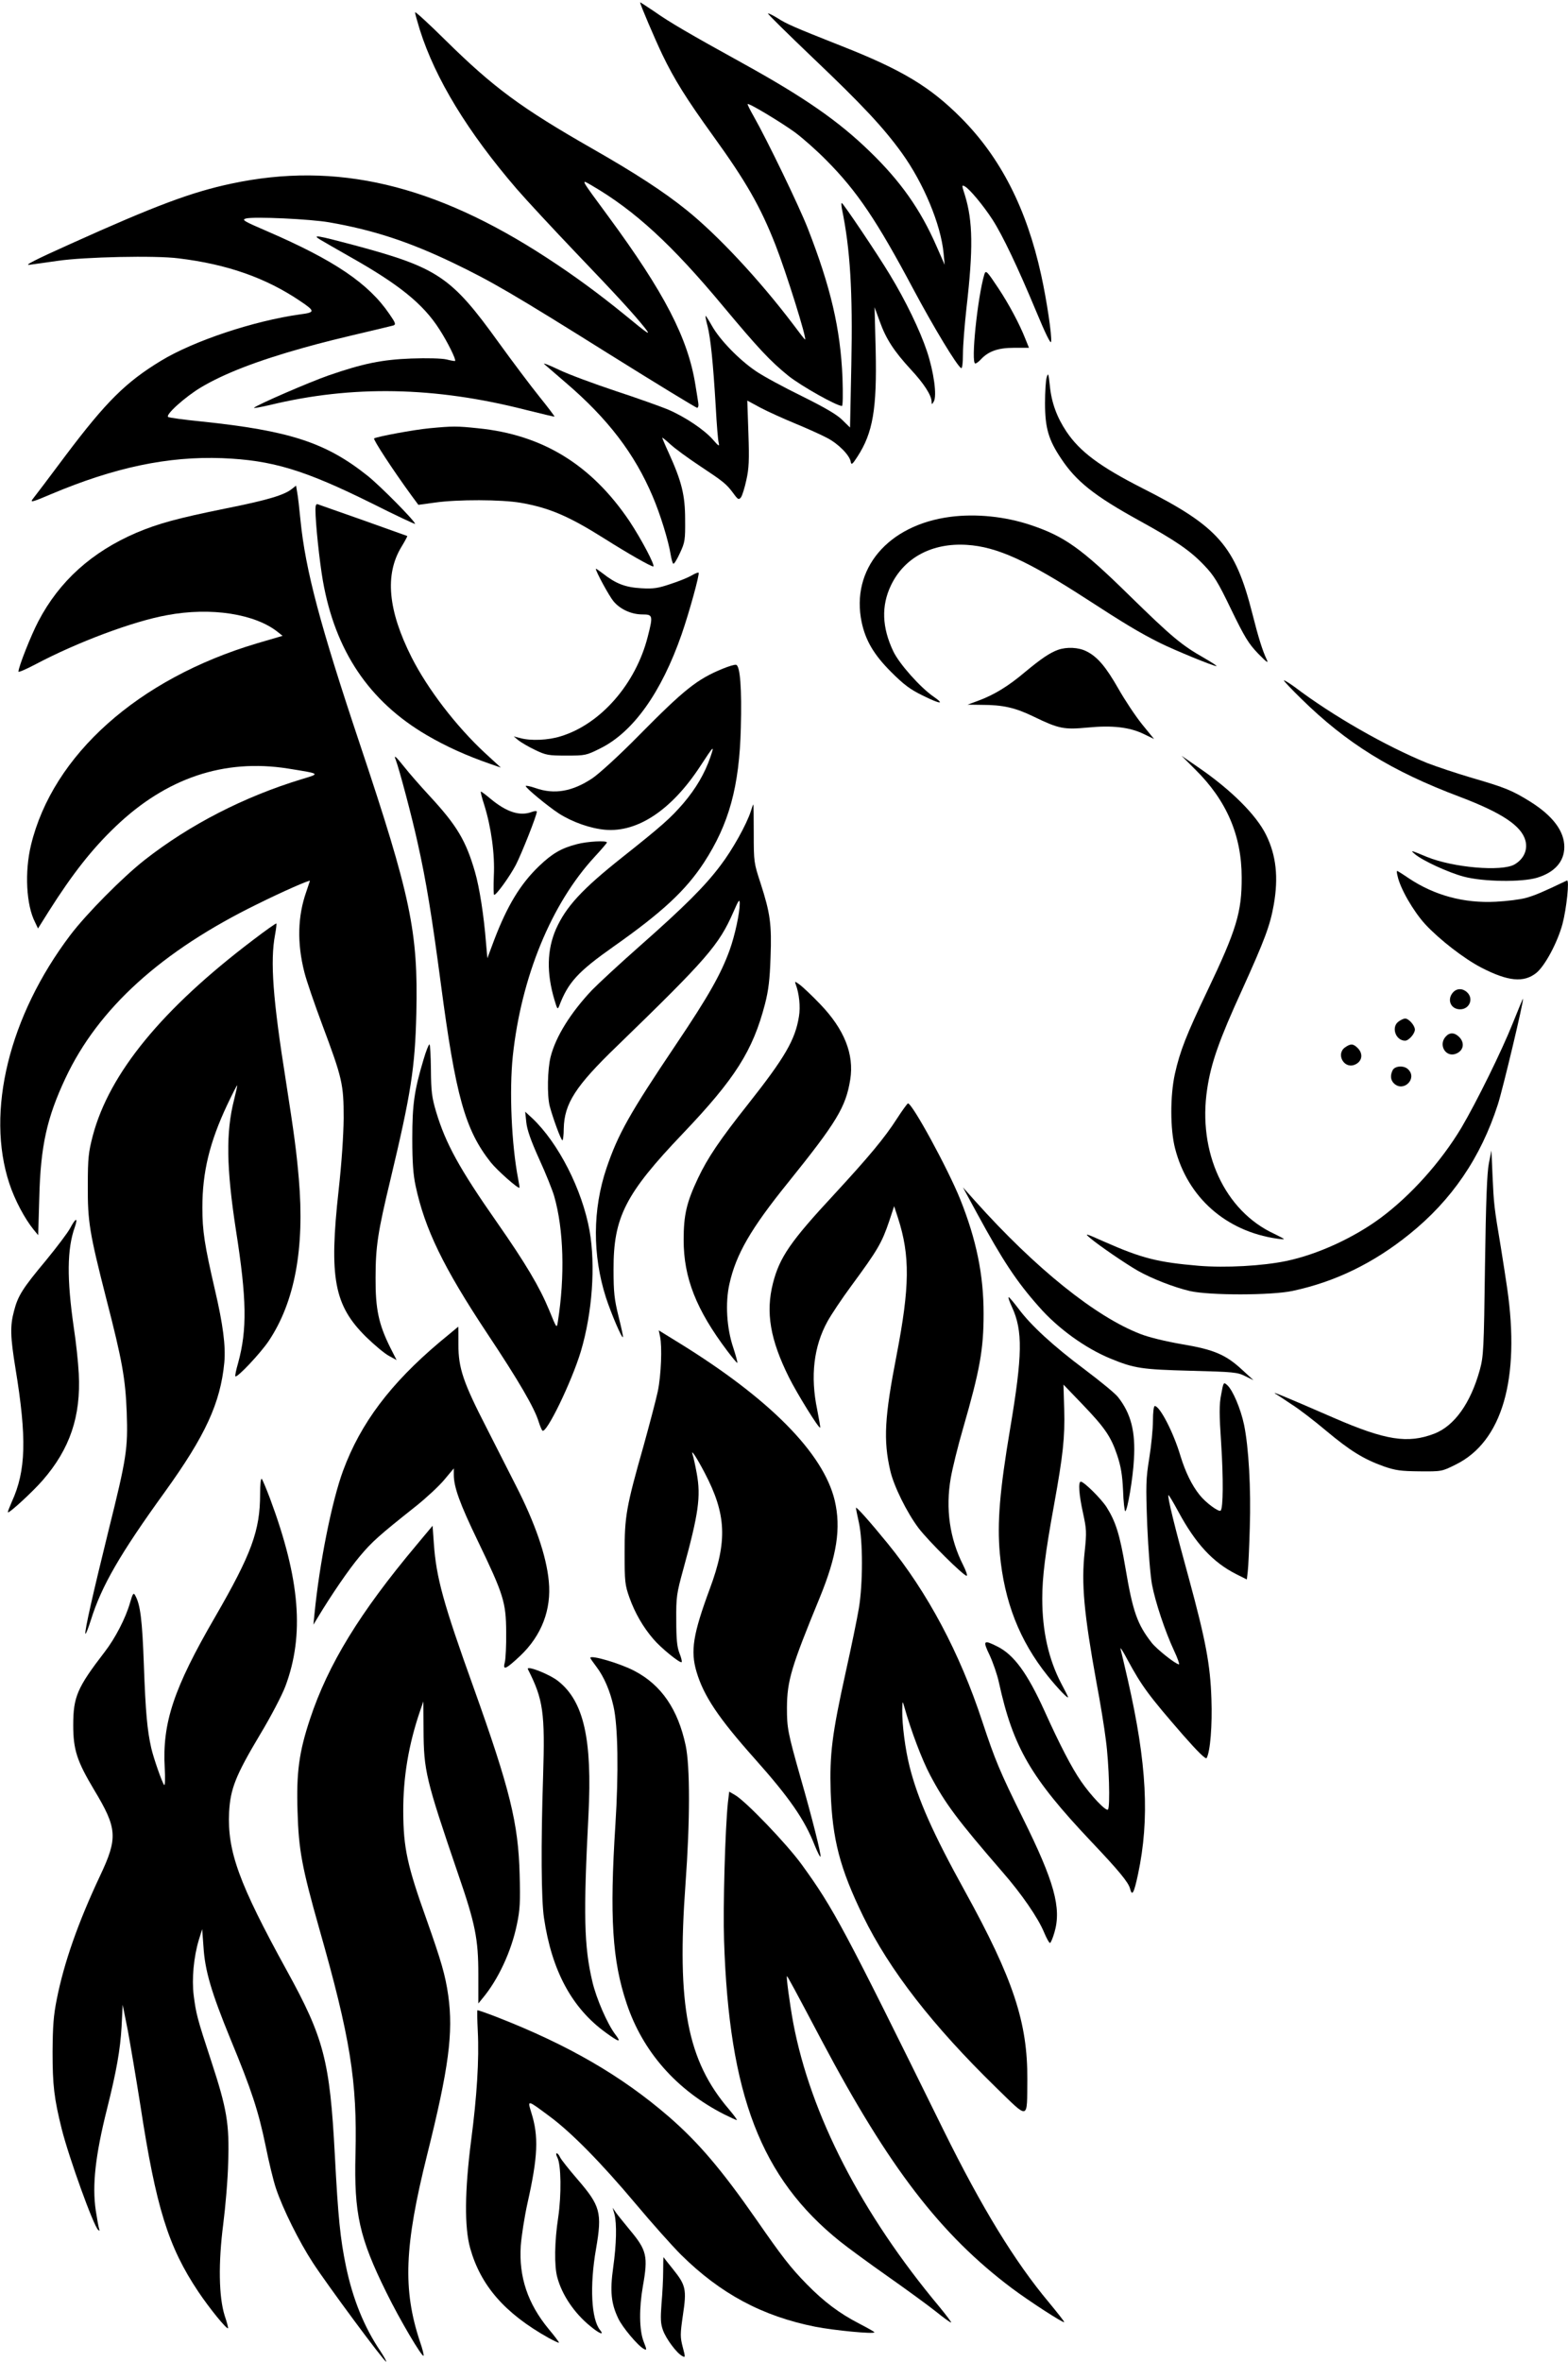
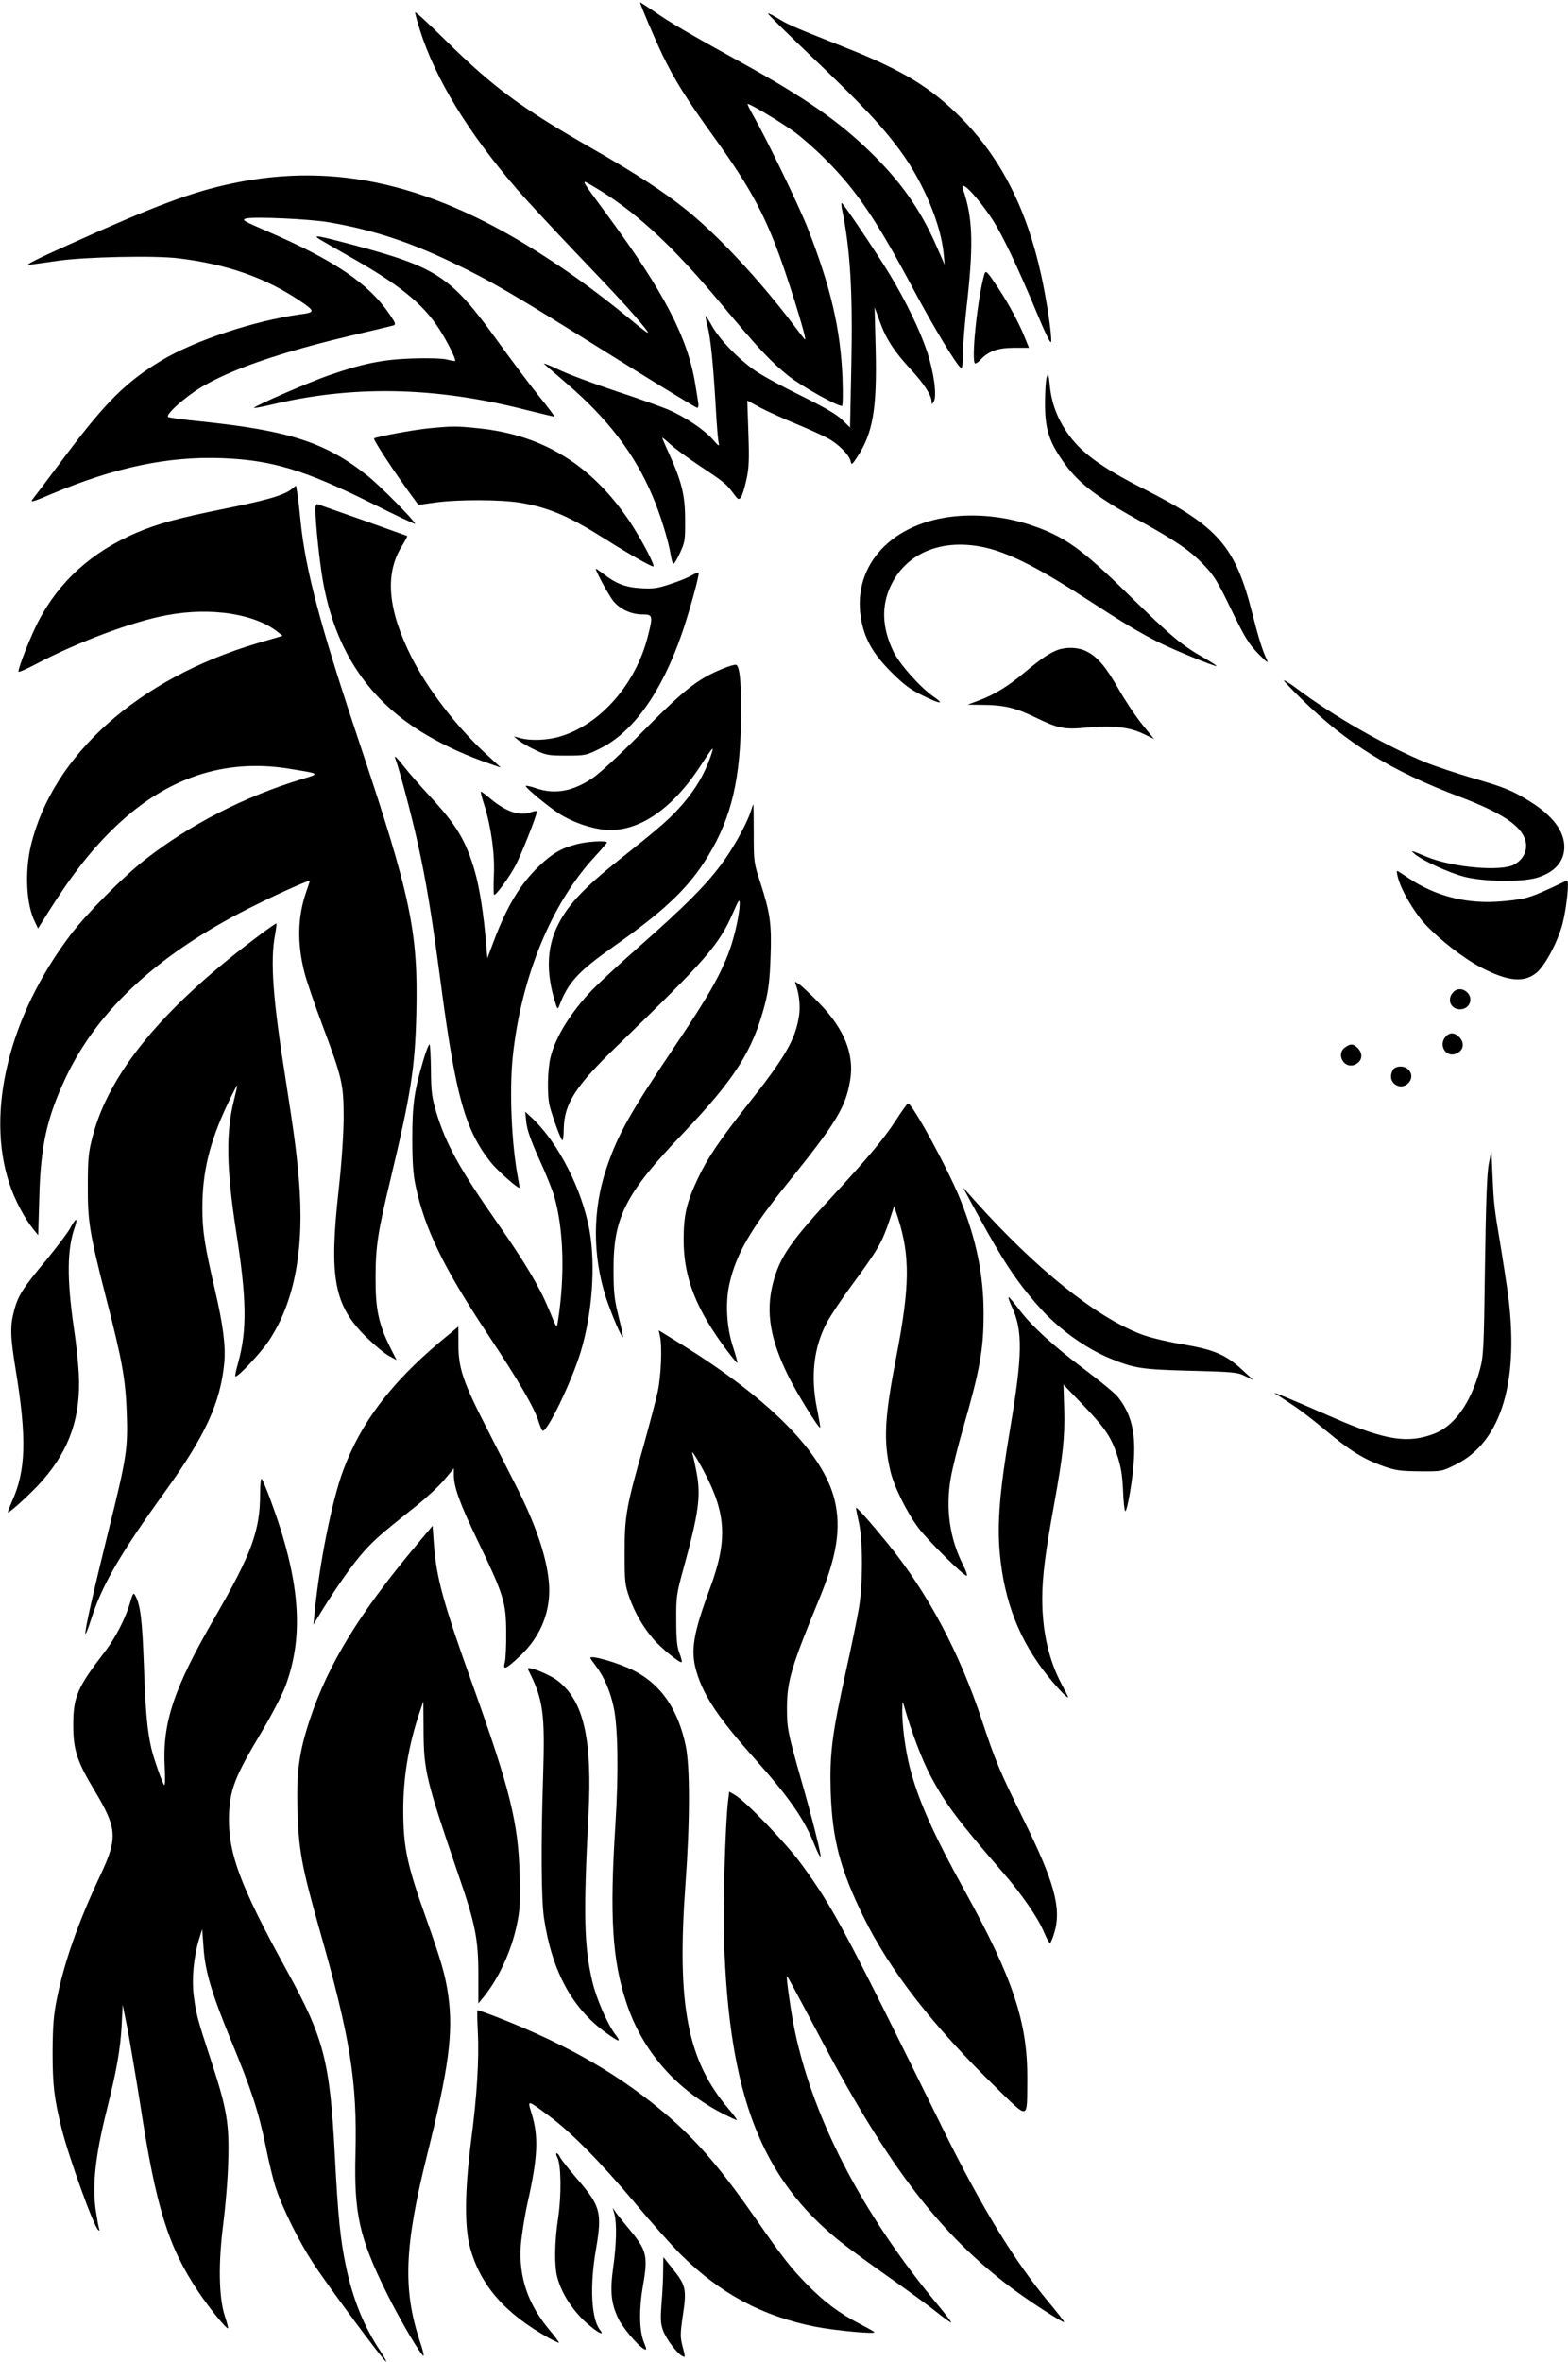
<svg xmlns="http://www.w3.org/2000/svg" version="1.0" width="850pt" height="1280pt" viewBox="0 0 850 1280" preserveAspectRatio="xMidYMid meet">
  <g transform="translate(0,1280) scale(0.1,-0.1)" fill="#000000" stroke="none">
    <path d="M3470 12787 c0 -11 80 -198 120 -282 66 -137 130 -239 274 -439 180 -249 258 -385 340 -594 58 -148 172 -512 160 -512 -2 0 -31 37 -65 83 -182 240 -408 483 -579 620 -123 99 -277 199 -510 332 -385 220 -534 330 -793 585 -92 91 -167 160 -167 153 0 -7 12 -49 26 -95 84 -265 259 -553 526 -863 52 -60 196 -215 319 -344 230 -240 317 -336 373 -406 38 -48 26 -41 -110 71 -138 112 -268 208 -420 307 -610 398 -1142 523 -1709 402 -217 -46 -412 -119 -871 -326 -194 -87 -256 -119 -224 -114 25 3 92 13 150 21 146 22 534 30 657 14 265 -32 474 -106 658 -230 85 -57 85 -63 0 -74 -249 -35 -574 -143 -752 -251 -191 -116 -297 -221 -517 -513 -88 -118 -169 -225 -179 -237 -15 -20 -1 -16 100 27 344 145 633 206 928 195 271 -11 444 -63 813 -246 127 -64 232 -113 232 -110 0 15 -190 207 -258 261 -226 180 -423 244 -902 294 -91 9 -171 20 -178 24 -19 10 91 109 178 161 126 75 305 144 551 213 111 31 179 48 409 102 36 9 73 18 82 20 15 5 13 13 -21 62 -113 166 -298 291 -661 448 -130 56 -142 63 -116 70 44 11 349 -3 451 -21 236 -41 430 -104 670 -219 208 -100 322 -166 852 -498 253 -158 466 -288 472 -288 6 0 9 12 6 28 -2 15 -9 57 -15 94 -40 255 -169 503 -473 916 -154 209 -150 202 -91 168 234 -136 435 -320 716 -658 188 -225 253 -295 352 -375 69 -55 261 -163 290 -163 5 0 6 63 3 153 -11 266 -64 491 -188 809 -49 125 -221 480 -293 607 -20 35 -35 65 -33 67 6 7 180 -98 256 -153 42 -31 119 -99 171 -152 166 -167 273 -326 471 -698 111 -208 235 -413 259 -428 6 -4 10 26 10 77 0 46 9 157 19 248 37 321 35 470 -8 611 -18 56 -18 58 -1 49 26 -14 100 -103 150 -180 55 -85 138 -260 236 -495 51 -123 80 -182 82 -167 5 32 -24 226 -54 362 -79 360 -220 636 -434 851 -168 169 -321 261 -649 390 -258 102 -299 120 -348 152 -25 15 -47 26 -50 24 -2 -3 108 -111 244 -241 267 -254 382 -377 481 -514 119 -165 212 -388 227 -544 l6 -63 -44 100 c-87 200 -196 354 -364 516 -169 164 -354 292 -683 474 -297 164 -398 223 -482 282 -43 29 -78 52 -78 50z" />
    <path d="M4564 11668 c45 -217 59 -448 51 -844 l-7 -341 -42 41 c-29 29 -94 67 -219 129 -98 48 -211 109 -250 136 -90 61 -194 168 -237 244 -18 32 -34 57 -35 55 -2 -2 3 -27 11 -57 16 -64 30 -199 44 -436 5 -93 12 -181 16 -195 5 -21 0 -19 -31 17 -46 53 -151 124 -245 164 -39 16 -167 62 -283 100 -117 39 -255 90 -307 115 -52 25 -88 39 -80 31 8 -7 61 -53 117 -101 229 -196 373 -385 471 -616 41 -96 86 -241 98 -318 4 -23 10 -45 14 -47 4 -3 20 23 36 58 27 58 29 70 28 182 0 132 -19 207 -90 363 -19 41 -34 77 -34 80 0 2 20 -14 44 -36 25 -23 96 -75 158 -116 131 -87 145 -98 183 -149 26 -36 30 -37 42 -22 7 10 20 52 29 94 14 62 16 107 11 253 l-6 177 72 -39 c40 -21 124 -59 187 -85 63 -26 141 -61 173 -78 62 -32 124 -95 129 -131 3 -17 9 -13 36 29 84 129 106 259 99 575 l-6 235 28 -77 c34 -95 77 -161 169 -261 70 -75 112 -140 112 -174 1 -17 1 -17 12 1 18 31 0 161 -37 272 -38 114 -116 275 -201 415 -66 110 -254 389 -261 389 -3 0 -2 -15 1 -32z" />
    <path d="M1736 11501 c18 -11 90 -52 160 -92 268 -151 398 -256 486 -394 43 -66 92 -165 85 -171 -1 -2 -23 2 -47 8 -26 6 -105 8 -190 5 -160 -6 -262 -27 -450 -92 -103 -36 -387 -159 -403 -175 -5 -4 34 3 86 15 446 108 893 100 1386 -26 85 -21 155 -38 157 -37 1 2 -35 50 -81 107 -46 57 -146 190 -222 295 -257 357 -329 405 -782 527 -203 54 -232 59 -185 30z" />
    <path d="M5336 11313 c-37 -125 -74 -483 -49 -483 5 0 18 9 29 21 41 45 94 64 180 64 l82 0 -19 47 c-32 82 -90 190 -147 276 -62 93 -68 100 -76 75z" />
    <path d="M5674 10755 c-5 -16 -9 -79 -9 -140 0 -134 19 -199 87 -300 82 -124 180 -202 423 -336 198 -109 277 -163 352 -242 53 -55 75 -90 147 -240 73 -150 94 -185 146 -239 46 -47 58 -56 47 -33 -23 48 -46 122 -78 249 -93 367 -184 472 -596 680 -230 117 -339 198 -412 307 -52 78 -81 157 -90 249 -7 66 -9 72 -17 45z" />
    <path d="M2328 10479 c-85 -8 -283 -45 -300 -55 -7 -5 103 -173 203 -310 l37 -50 88 12 c125 18 363 17 467 -1 154 -27 258 -71 452 -193 131 -83 253 -152 266 -152 14 0 -64 148 -129 246 -206 305 -470 468 -821 503 -114 12 -137 12 -263 0z" />
    <path d="M1582 10150 c-41 -33 -130 -60 -360 -106 -261 -53 -363 -81 -482 -131 -242 -104 -418 -262 -532 -480 -40 -76 -108 -248 -108 -273 0 -5 42 13 93 40 227 120 529 233 712 266 239 45 480 7 603 -93 l24 -19 -140 -41 c-644 -192 -1106 -605 -1224 -1093 -35 -145 -26 -325 22 -418 l16 -34 59 94 c128 202 234 337 362 459 275 263 588 368 933 314 180 -29 178 -27 75 -58 -312 -95 -606 -246 -850 -437 -121 -95 -316 -292 -404 -408 -332 -439 -459 -958 -330 -1347 29 -88 83 -190 132 -250 l24 -29 6 204 c7 279 41 432 142 647 178 379 521 689 1040 943 139 69 285 133 285 126 0 -1 -9 -26 -19 -57 -48 -135 -51 -281 -11 -438 11 -45 55 -172 96 -282 110 -294 117 -324 117 -509 -1 -96 -11 -243 -27 -388 -53 -477 -25 -626 148 -797 45 -44 100 -90 124 -103 l42 -23 -35 69 c-62 125 -80 207 -79 377 0 169 12 247 81 534 111 465 133 604 140 901 10 441 -30 632 -307 1460 -214 640 -294 939 -321 1210 -6 63 -14 132 -18 152 l-6 36 -23 -18z" />
    <path d="M1710 10039 c0 -75 22 -281 40 -385 67 -382 251 -655 563 -838 106 -62 217 -112 347 -157 l55 -19 -87 80 c-156 145 -310 346 -397 518 -128 254 -146 448 -55 598 19 31 33 58 32 59 -2 1 -109 39 -238 85 -129 45 -241 85 -247 87 -9 4 -13 -6 -13 -28z" />
    <path d="M5152 9999 c-339 -44 -541 -283 -481 -571 21 -99 66 -176 159 -269 69 -69 103 -95 173 -129 95 -47 121 -49 57 -5 -72 50 -186 178 -218 246 -61 129 -65 245 -13 355 72 152 224 233 412 221 163 -10 329 -86 650 -294 202 -131 286 -182 398 -238 79 -39 288 -125 305 -125 6 0 -25 20 -68 45 -120 68 -174 113 -406 340 -259 254 -349 318 -534 380 -138 46 -295 62 -434 44z" />
    <path d="M3230 9717 c0 -15 73 -149 96 -176 36 -43 96 -71 157 -71 56 0 58 -6 28 -122 -65 -255 -255 -472 -470 -538 -68 -22 -165 -26 -221 -10 l-35 9 25 -21 c14 -11 54 -35 90 -52 60 -29 73 -31 171 -31 102 0 107 1 183 39 178 88 331 302 441 618 41 118 99 328 92 334 -2 3 -20 -4 -38 -15 -19 -11 -70 -32 -114 -46 -68 -23 -92 -27 -160 -23 -86 5 -137 25 -207 80 -21 16 -38 28 -38 25z" />
    <path d="M5735 9278 c-44 -16 -90 -47 -177 -119 -92 -78 -168 -124 -251 -155 l-62 -23 75 -1 c117 0 183 -15 284 -64 136 -66 164 -71 292 -59 134 13 228 2 304 -35 l56 -27 -66 81 c-36 45 -93 131 -127 191 -68 119 -113 173 -173 203 -43 22 -107 25 -155 8z" />
    <path d="M3918 9176 c-139 -57 -208 -112 -453 -360 -107 -109 -218 -210 -254 -234 -108 -72 -206 -89 -308 -53 -29 10 -53 15 -53 11 0 -11 119 -109 180 -149 74 -47 171 -81 251 -88 176 -15 360 108 514 343 76 116 79 119 56 51 -31 -90 -79 -171 -146 -250 -70 -81 -116 -122 -329 -291 -222 -176 -307 -269 -362 -391 -49 -113 -52 -238 -8 -385 15 -51 17 -53 26 -30 48 126 101 184 294 320 264 186 391 304 490 455 136 209 192 412 200 730 6 213 -4 339 -26 342 -8 2 -40 -8 -72 -21z" />
    <path d="M6960 9112 c0 -4 42 -48 93 -98 246 -242 489 -393 862 -533 226 -86 332 -156 354 -236 14 -51 -9 -101 -59 -130 -70 -40 -333 -17 -475 41 -89 37 -92 38 -65 15 43 -36 182 -100 265 -122 106 -28 312 -31 397 -6 96 29 148 88 148 167 0 86 -63 169 -184 245 -98 61 -137 77 -316 129 -85 25 -195 62 -244 81 -223 91 -511 255 -718 412 -32 23 -58 39 -58 35z" />
    <path d="M2145 8683 c19 -50 89 -313 119 -451 47 -210 77 -396 126 -765 80 -606 131 -790 270 -966 34 -43 149 -145 156 -138 1 1 -2 22 -7 47 -36 186 -49 477 -29 668 46 428 209 825 444 1079 36 39 66 74 66 77 0 12 -107 6 -163 -9 -85 -22 -134 -51 -205 -119 -101 -97 -172 -214 -243 -400 l-37 -99 -7 79 c-12 154 -36 305 -60 388 -49 170 -98 252 -245 411 -51 55 -113 126 -138 158 -47 59 -59 69 -47 40z" />
-     <path d="M6480 8629 c169 -167 251 -357 251 -584 1 -188 -28 -284 -186 -615 -114 -239 -148 -325 -176 -450 -26 -118 -26 -300 1 -404 68 -265 275 -449 553 -489 20 -3 37 -4 37 -2 0 2 -24 14 -52 28 -269 124 -416 443 -364 785 21 141 65 266 189 537 124 274 152 349 172 462 26 148 13 267 -41 377 -53 109 -191 246 -369 368 l-90 62 75 -75z" />
    <path d="M2625 8438 c38 -122 58 -268 52 -385 -2 -56 -2 -103 2 -103 13 1 83 98 117 162 32 62 114 269 114 289 0 5 -12 4 -26 -1 -65 -25 -137 -2 -225 71 -26 22 -49 39 -52 39 -3 0 5 -33 18 -72z" />
    <path d="M4070 8403 c-23 -71 -99 -208 -164 -293 -83 -111 -195 -223 -441 -440 -110 -97 -225 -204 -256 -236 -115 -122 -196 -251 -224 -361 -17 -66 -20 -210 -5 -268 17 -64 61 -185 69 -185 3 0 7 28 7 63 3 136 63 230 288 447 491 476 553 548 632 728 28 65 34 72 34 45 0 -51 -26 -173 -55 -253 -47 -129 -113 -247 -290 -510 -252 -375 -314 -485 -377 -670 -76 -225 -77 -472 -3 -703 28 -85 85 -220 92 -214 2 2 -9 53 -24 113 -23 93 -27 131 -27 254 -1 283 64 410 375 736 284 298 380 449 446 703 19 74 26 132 30 252 7 180 -2 241 -54 402 -36 110 -37 115 -37 270 0 86 -1 157 -2 157 -2 0 -8 -17 -14 -37z" />
    <path d="M7576 8053 c14 -68 86 -192 150 -262 77 -83 211 -187 304 -235 145 -75 230 -83 298 -29 47 38 115 165 142 265 22 83 39 243 24 236 -134 -64 -172 -80 -221 -94 -32 -9 -106 -18 -164 -21 -173 -9 -332 34 -472 127 -32 22 -61 40 -63 40 -3 0 -2 -12 2 -27z" />
    <path d="M1371 7705 c-492 -373 -778 -721 -868 -1060 -23 -89 -27 -119 -27 -270 -1 -196 9 -256 100 -613 87 -337 104 -435 111 -617 7 -197 -1 -247 -98 -637 -84 -341 -131 -547 -126 -562 2 -5 15 28 30 75 57 183 158 358 401 694 219 304 301 481 322 701 8 89 -7 206 -51 394 -56 242 -68 318 -68 445 0 193 39 354 135 558 28 59 52 106 54 105 1 -2 -7 -37 -17 -78 -45 -176 -42 -369 10 -707 59 -375 61 -539 12 -719 -11 -38 -18 -71 -15 -73 9 -10 137 126 181 192 141 211 195 502 163 877 -13 150 -24 234 -70 530 -71 446 -86 650 -59 794 6 32 9 60 7 61 -2 2 -59 -38 -127 -90z" />
    <path d="M4314 7464 c18 -48 26 -120 17 -173 -20 -126 -76 -222 -275 -474 -153 -193 -220 -292 -272 -402 -62 -131 -78 -199 -78 -335 0 -205 68 -378 237 -602 28 -37 52 -66 54 -64 2 2 -8 39 -22 82 -36 106 -44 243 -21 345 36 162 116 300 318 550 264 328 313 409 337 558 22 137 -32 273 -163 409 -44 46 -94 93 -110 105 -28 20 -29 20 -22 1z" />
    <path d="M7877 7422 c-35 -39 -13 -92 38 -92 52 0 75 59 37 93 -24 22 -55 21 -75 -1z" />
-     <path d="M8200 7253 c-59 -148 -196 -426 -278 -565 -111 -185 -272 -365 -437 -488 -147 -109 -344 -199 -512 -234 -129 -27 -332 -38 -475 -26 -222 19 -307 40 -513 131 -103 46 -108 47 -75 19 47 -40 192 -139 260 -178 77 -43 195 -89 281 -109 106 -24 441 -24 557 1 229 49 436 149 632 307 230 185 387 415 480 704 27 84 142 566 136 572 -1 1 -26 -59 -56 -134z" />
-     <path d="M7582 7264 c-42 -29 -17 -104 35 -104 20 0 53 38 53 60 0 22 -33 60 -53 60 -7 0 -23 -7 -35 -16z" />
    <path d="M7837 7182 c-41 -45 0 -114 55 -93 42 16 50 59 18 91 -25 25 -52 26 -73 2z" />
    <path d="M2296 7058 c-50 -167 -61 -242 -61 -428 0 -130 5 -196 18 -257 50 -234 151 -442 387 -798 173 -260 257 -405 280 -480 7 -22 16 -44 20 -48 20 -23 159 264 209 430 62 209 80 465 47 653 -40 223 -169 476 -311 610 l-38 35 6 -57 c4 -40 24 -98 70 -200 36 -78 72 -169 81 -200 52 -181 59 -434 20 -681 -6 -38 -6 -38 -48 65 -51 123 -126 250 -281 472 -205 293 -279 428 -331 601 -23 78 -27 109 -28 227 -1 76 -4 138 -8 138 -4 0 -19 -37 -32 -82z" />
    <path d="M7292 7124 c-51 -35 -8 -117 50 -95 42 16 50 59 18 91 -24 24 -38 25 -68 4z" />
    <path d="M7550 7001 c-15 -29 -12 -56 8 -74 52 -47 126 28 76 77 -22 23 -71 20 -84 -3z" />
    <path d="M4862 6737 c-66 -103 -150 -204 -340 -410 -237 -255 -296 -341 -332 -482 -40 -158 -15 -305 87 -510 44 -88 162 -279 169 -272 2 1 -6 45 -16 97 -38 181 -19 343 56 479 20 36 77 122 128 191 145 197 166 233 207 354 l26 79 21 -64 c66 -205 64 -372 -8 -745 -65 -335 -72 -459 -34 -624 19 -84 90 -227 153 -311 52 -69 244 -259 261 -259 6 0 -3 26 -19 58 -73 144 -96 306 -67 472 9 52 39 174 67 270 91 315 111 427 111 620 0 211 -39 401 -127 621 -68 168 -260 520 -283 519 -4 -1 -31 -38 -60 -83z" />
    <path d="M8071 6495 c-10 -51 -16 -203 -21 -555 -6 -457 -8 -490 -28 -564 -50 -181 -138 -304 -247 -346 -144 -55 -264 -36 -545 86 -269 117 -337 145 -317 131 11 -6 51 -33 90 -59 40 -25 124 -90 187 -143 128 -107 202 -153 311 -192 64 -22 91 -26 194 -27 120 -1 121 -1 197 37 251 124 350 463 278 957 -6 41 -21 140 -34 220 -37 220 -38 234 -45 385 l-6 140 -14 -70z" />
    <path d="M5296 6225 c139 -256 215 -371 336 -507 103 -118 252 -225 388 -281 129 -53 169 -59 435 -66 233 -6 253 -8 295 -29 l45 -22 -60 55 c-89 83 -154 111 -328 140 -87 15 -178 37 -224 55 -243 93 -570 356 -896 720 l-67 75 76 -140z" />
    <path d="M381 6145 c-13 -25 -73 -104 -132 -176 -127 -152 -152 -192 -173 -274 -22 -81 -20 -140 8 -312 62 -378 57 -554 -20 -722 -13 -30 -23 -55 -21 -57 6 -7 134 111 188 173 148 170 208 347 196 578 -3 61 -15 173 -27 250 -38 265 -37 426 6 546 18 53 4 49 -25 -6z" />
    <path d="M5486 5716 c59 -128 57 -260 -10 -658 -57 -338 -71 -512 -56 -678 24 -261 107 -472 259 -662 56 -70 118 -134 110 -113 -2 6 -18 37 -36 71 -69 132 -103 285 -103 460 0 117 16 246 64 509 49 271 59 364 55 517 l-4 134 100 -104 c124 -129 157 -177 191 -278 20 -60 28 -106 32 -191 2 -62 8 -113 12 -113 11 0 42 179 47 282 9 149 -16 247 -86 336 -14 19 -96 86 -181 150 -171 128 -292 239 -360 331 -25 33 -48 60 -52 61 -4 0 4 -24 18 -54z" />
    <path d="M2384 5527 c-268 -226 -429 -440 -524 -697 -61 -165 -128 -501 -155 -775 l-6 -60 23 38 c74 123 169 262 228 332 66 79 104 113 307 274 56 45 124 108 152 142 l51 61 0 -34 c0 -67 32 -156 130 -359 140 -291 153 -332 154 -494 1 -71 -3 -145 -7 -162 -13 -48 3 -42 83 33 116 110 170 251 155 404 -13 139 -75 317 -179 520 -35 69 -106 209 -158 311 -127 247 -153 324 -153 451 0 54 0 98 -1 98 0 0 -45 -38 -100 -83z" />
    <path d="M3578 5557 c12 -56 6 -209 -12 -297 -10 -47 -45 -179 -77 -295 -95 -334 -103 -383 -103 -580 0 -158 2 -175 26 -243 30 -84 74 -160 129 -224 40 -48 146 -134 154 -126 3 3 -2 25 -12 49 -13 34 -17 76 -17 179 -1 126 2 144 38 275 83 302 96 394 73 520 -8 44 -18 89 -22 100 -13 39 21 -13 65 -97 118 -225 124 -370 28 -628 -91 -246 -106 -337 -72 -451 39 -131 119 -250 314 -469 190 -213 272 -332 326 -470 16 -39 30 -67 32 -62 4 12 -45 208 -108 427 -70 247 -74 270 -74 380 1 147 23 220 178 597 93 227 116 376 81 526 -61 256 -353 552 -847 856 l-107 66 7 -33z" />
-     <path d="M6620 5243 c-11 -54 -11 -105 0 -268 12 -189 11 -348 -3 -362 -10 -9 -81 43 -114 85 -42 52 -77 124 -104 212 -38 128 -112 270 -139 270 -6 0 -10 -36 -10 -80 0 -44 -9 -135 -20 -203 -18 -112 -19 -143 -11 -362 6 -139 17 -275 26 -323 18 -95 71 -254 120 -359 19 -40 30 -73 26 -73 -17 0 -118 80 -147 116 -79 101 -103 169 -143 406 -31 183 -53 252 -103 331 -30 46 -122 137 -139 137 -15 0 -10 -71 12 -170 19 -88 20 -103 9 -209 -19 -173 -4 -335 64 -710 20 -105 43 -246 51 -313 17 -125 24 -363 11 -375 -10 -11 -92 75 -145 152 -52 75 -117 201 -200 385 -92 202 -164 301 -253 346 -77 39 -82 34 -43 -47 18 -39 41 -105 50 -147 77 -352 173 -516 500 -862 148 -156 203 -222 211 -256 11 -43 21 -25 43 78 64 301 48 601 -55 1053 -19 83 -37 159 -40 170 -3 11 15 -16 38 -60 78 -144 115 -194 302 -409 79 -90 122 -132 127 -124 20 36 31 178 26 320 -6 186 -31 318 -122 653 -75 272 -118 446 -111 452 2 2 26 -38 54 -90 94 -174 187 -274 313 -338 l58 -29 5 43 c3 23 8 130 11 237 7 212 -6 437 -31 558 -18 86 -61 188 -91 215 -20 18 -21 17 -33 -50z" />
    <path d="M1410 4703 c0 -198 -46 -324 -245 -668 -224 -386 -286 -573 -272 -818 3 -54 2 -95 -3 -91 -11 12 -58 147 -70 200 -22 96 -31 197 -40 448 -9 248 -19 331 -48 381 -8 15 -13 8 -27 -41 -24 -84 -80 -192 -137 -266 -150 -195 -171 -244 -171 -398 0 -133 20 -194 113 -350 126 -209 130 -260 32 -467 -119 -253 -195 -470 -234 -667 -18 -89 -22 -146 -23 -286 0 -181 8 -251 50 -420 39 -154 171 -521 197 -545 8 -7 9 -5 5 7 -3 9 -11 53 -18 99 -20 136 -2 298 61 549 51 203 72 322 79 445 l6 120 28 -140 c14 -77 45 -259 68 -405 85 -555 151 -766 314 -1010 61 -91 154 -205 161 -198 2 2 -6 33 -18 68 -32 102 -35 284 -8 495 12 94 25 244 27 335 7 210 -7 291 -92 550 -77 234 -82 256 -95 356 -11 89 0 208 28 301 l18 58 7 -95 c8 -131 43 -248 146 -500 116 -280 152 -392 191 -580 17 -85 42 -189 56 -230 37 -111 125 -288 200 -403 78 -120 385 -535 397 -536 4 -1 -10 25 -31 57 -88 130 -150 283 -187 462 -30 146 -42 258 -60 603 -27 509 -59 632 -260 997 -260 473 -323 646 -313 859 7 127 35 198 168 421 58 96 119 213 137 261 104 278 80 579 -83 1017 -20 53 -40 101 -45 107 -5 5 -9 -28 -9 -82z" />
    <path d="M4640 4628 c0 -4 7 -40 16 -80 22 -99 22 -331 0 -463 -9 -55 -41 -210 -71 -345 -75 -340 -88 -446 -82 -650 9 -259 50 -416 176 -675 144 -294 376 -592 720 -928 182 -177 168 -180 170 44 2 307 -76 544 -338 1019 -173 313 -255 497 -300 675 -24 95 -41 228 -40 305 1 54 1 54 11 20 37 -132 97 -289 140 -370 82 -155 148 -243 392 -525 104 -119 194 -250 226 -328 13 -31 27 -57 32 -57 4 0 15 26 24 57 39 133 -1 276 -171 619 -126 255 -150 313 -220 524 -122 372 -297 700 -513 965 -97 119 -172 203 -172 193z" />
    <path d="M2259 4428 c-309 -368 -480 -648 -578 -943 -60 -180 -75 -291 -68 -503 6 -208 24 -303 117 -632 169 -593 207 -829 197 -1225 -8 -322 21 -453 168 -750 72 -147 193 -351 201 -342 3 2 -6 38 -20 78 -93 281 -84 516 39 1009 118 472 143 664 115 865 -16 112 -38 186 -117 410 -106 296 -126 391 -127 585 -1 188 29 365 91 547 l18 52 1 -152 c1 -224 12 -269 187 -782 94 -272 110 -354 110 -546 l0 -157 22 27 c85 101 157 255 187 401 17 80 19 122 15 270 -7 280 -53 464 -250 1015 -164 456 -202 595 -215 778 l-7 98 -86 -103z" />
    <path d="M3200 3815 c0 -3 15 -24 33 -48 41 -54 74 -130 93 -216 24 -106 28 -358 10 -640 -32 -500 -17 -737 61 -969 87 -261 271 -470 529 -601 34 -17 65 -31 68 -31 4 0 -15 26 -42 58 -226 264 -284 563 -236 1222 25 342 25 636 1 750 -42 197 -132 328 -277 404 -75 40 -240 89 -240 71z" />
    <path d="M2862 3753 c83 -164 93 -233 82 -583 -12 -366 -10 -667 5 -765 42 -285 151 -488 335 -621 73 -53 87 -56 51 -9 -43 57 -103 195 -124 286 -45 191 -49 362 -21 903 21 409 -25 615 -164 725 -49 39 -177 88 -164 64z" />
    <path d="M3946 3032 c-15 -143 -27 -565 -21 -747 27 -839 200 -1288 628 -1632 41 -33 157 -118 258 -189 101 -71 219 -157 263 -192 43 -35 80 -61 82 -59 2 2 -26 39 -62 83 -424 507 -700 1043 -794 1541 -19 104 -39 253 -34 253 3 0 40 -68 189 -350 364 -687 644 -1051 1030 -1341 95 -71 277 -189 284 -184 2 2 -36 50 -83 107 -185 221 -363 512 -571 933 -540 1096 -595 1200 -769 1440 -82 113 -305 345 -362 377 l-31 18 -7 -58z" />
    <path d="M2588 1905 c-2 -2 -1 -52 2 -112 8 -154 -5 -357 -36 -593 -35 -273 -37 -471 -5 -585 57 -202 187 -352 424 -485 31 -17 57 -29 57 -26 0 4 -25 37 -56 74 -113 137 -162 282 -151 451 4 53 20 156 36 229 57 253 62 364 21 493 -21 70 -24 71 101 -22 116 -86 277 -249 466 -474 88 -105 198 -228 244 -274 214 -212 442 -334 729 -391 103 -20 320 -41 320 -30 0 3 -38 24 -84 48 -105 54 -190 118 -283 213 -88 90 -133 148 -273 350 -190 273 -315 419 -475 558 -257 222 -546 389 -933 540 -55 21 -102 38 -104 36z" />
    <path d="M3021 1108 c21 -38 23 -203 5 -325 -20 -130 -22 -264 -5 -325 25 -94 91 -193 178 -264 49 -41 79 -53 54 -22 -48 59 -57 240 -22 440 34 198 24 233 -103 380 -44 51 -85 103 -91 115 -6 13 -14 23 -19 23 -5 0 -3 -10 3 -22z" />
    <path d="M3331 800 c13 -51 11 -161 -7 -289 -18 -129 -11 -195 27 -275 22 -48 107 -149 139 -166 17 -9 17 -6 -1 40 -24 62 -25 180 -4 300 29 163 21 195 -71 305 -32 39 -67 82 -76 95 l-17 25 10 -35z" />
    <path d="M3595 492 c0 -42 -4 -122 -9 -177 -6 -82 -5 -108 8 -144 17 -47 75 -125 105 -140 16 -9 17 -7 2 49 -14 54 -14 70 1 173 21 139 16 162 -53 248 -28 35 -52 65 -52 66 -1 1 -2 -33 -2 -75z" />
  </g>
</svg>